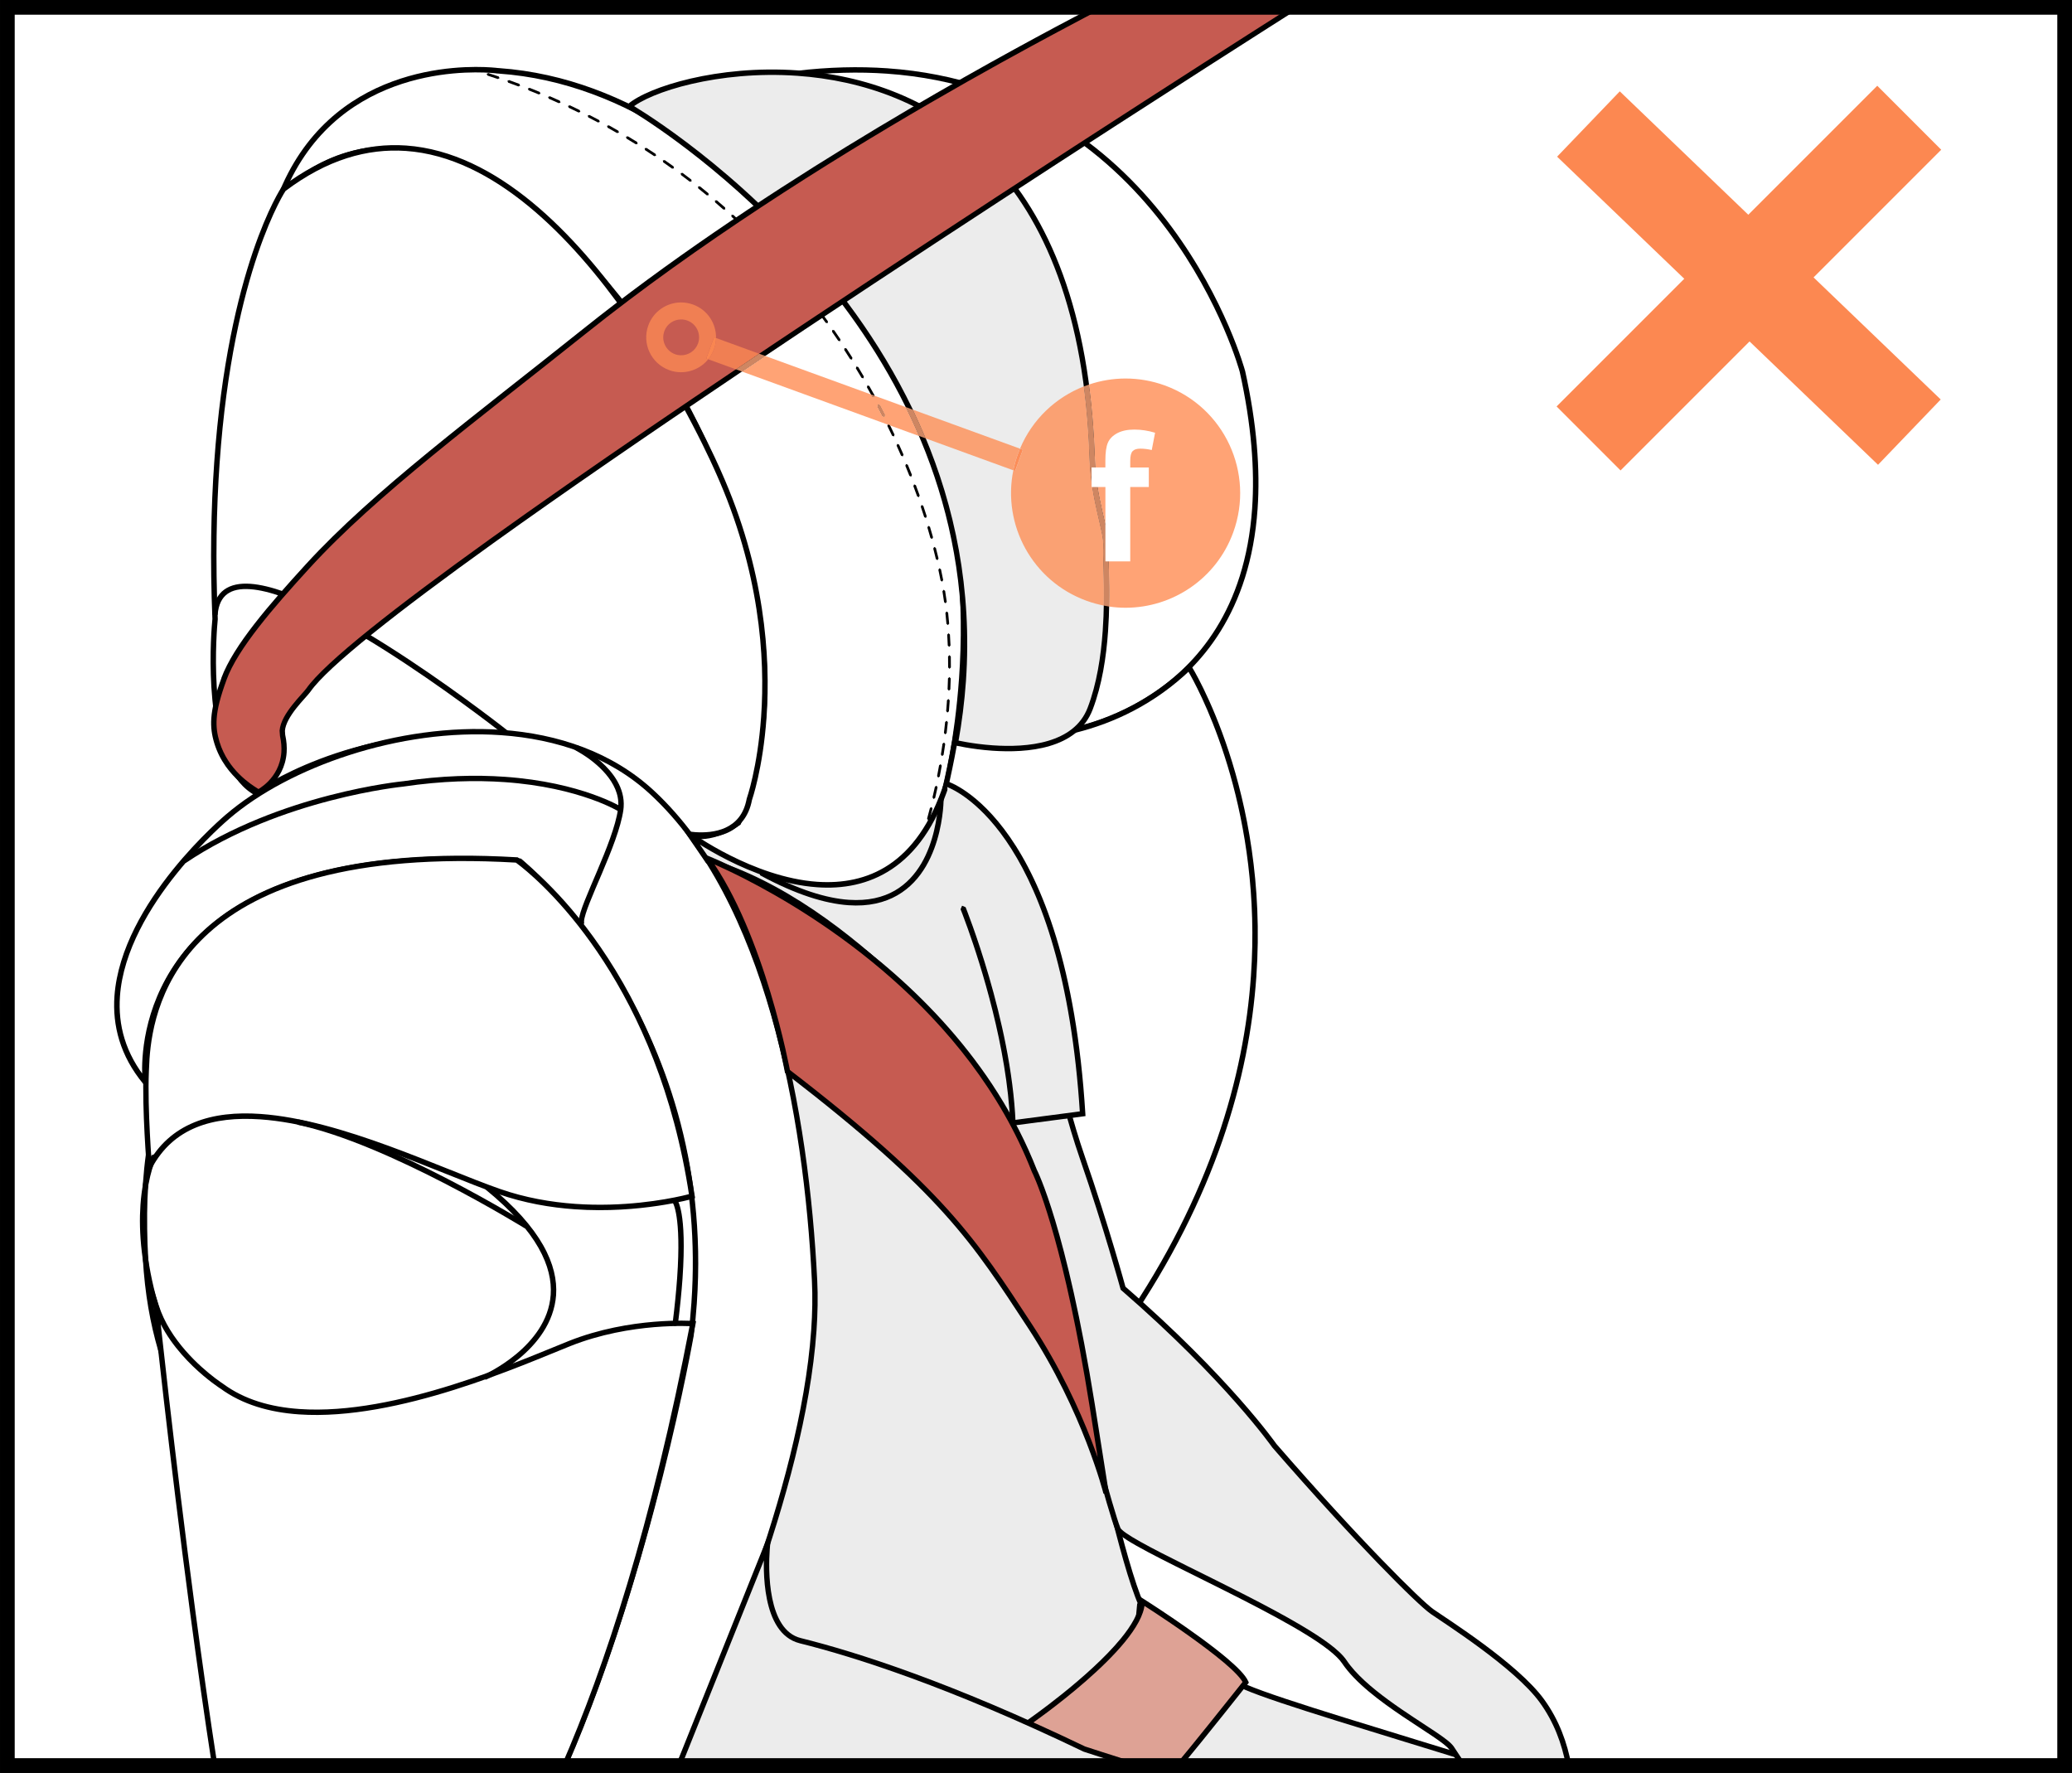
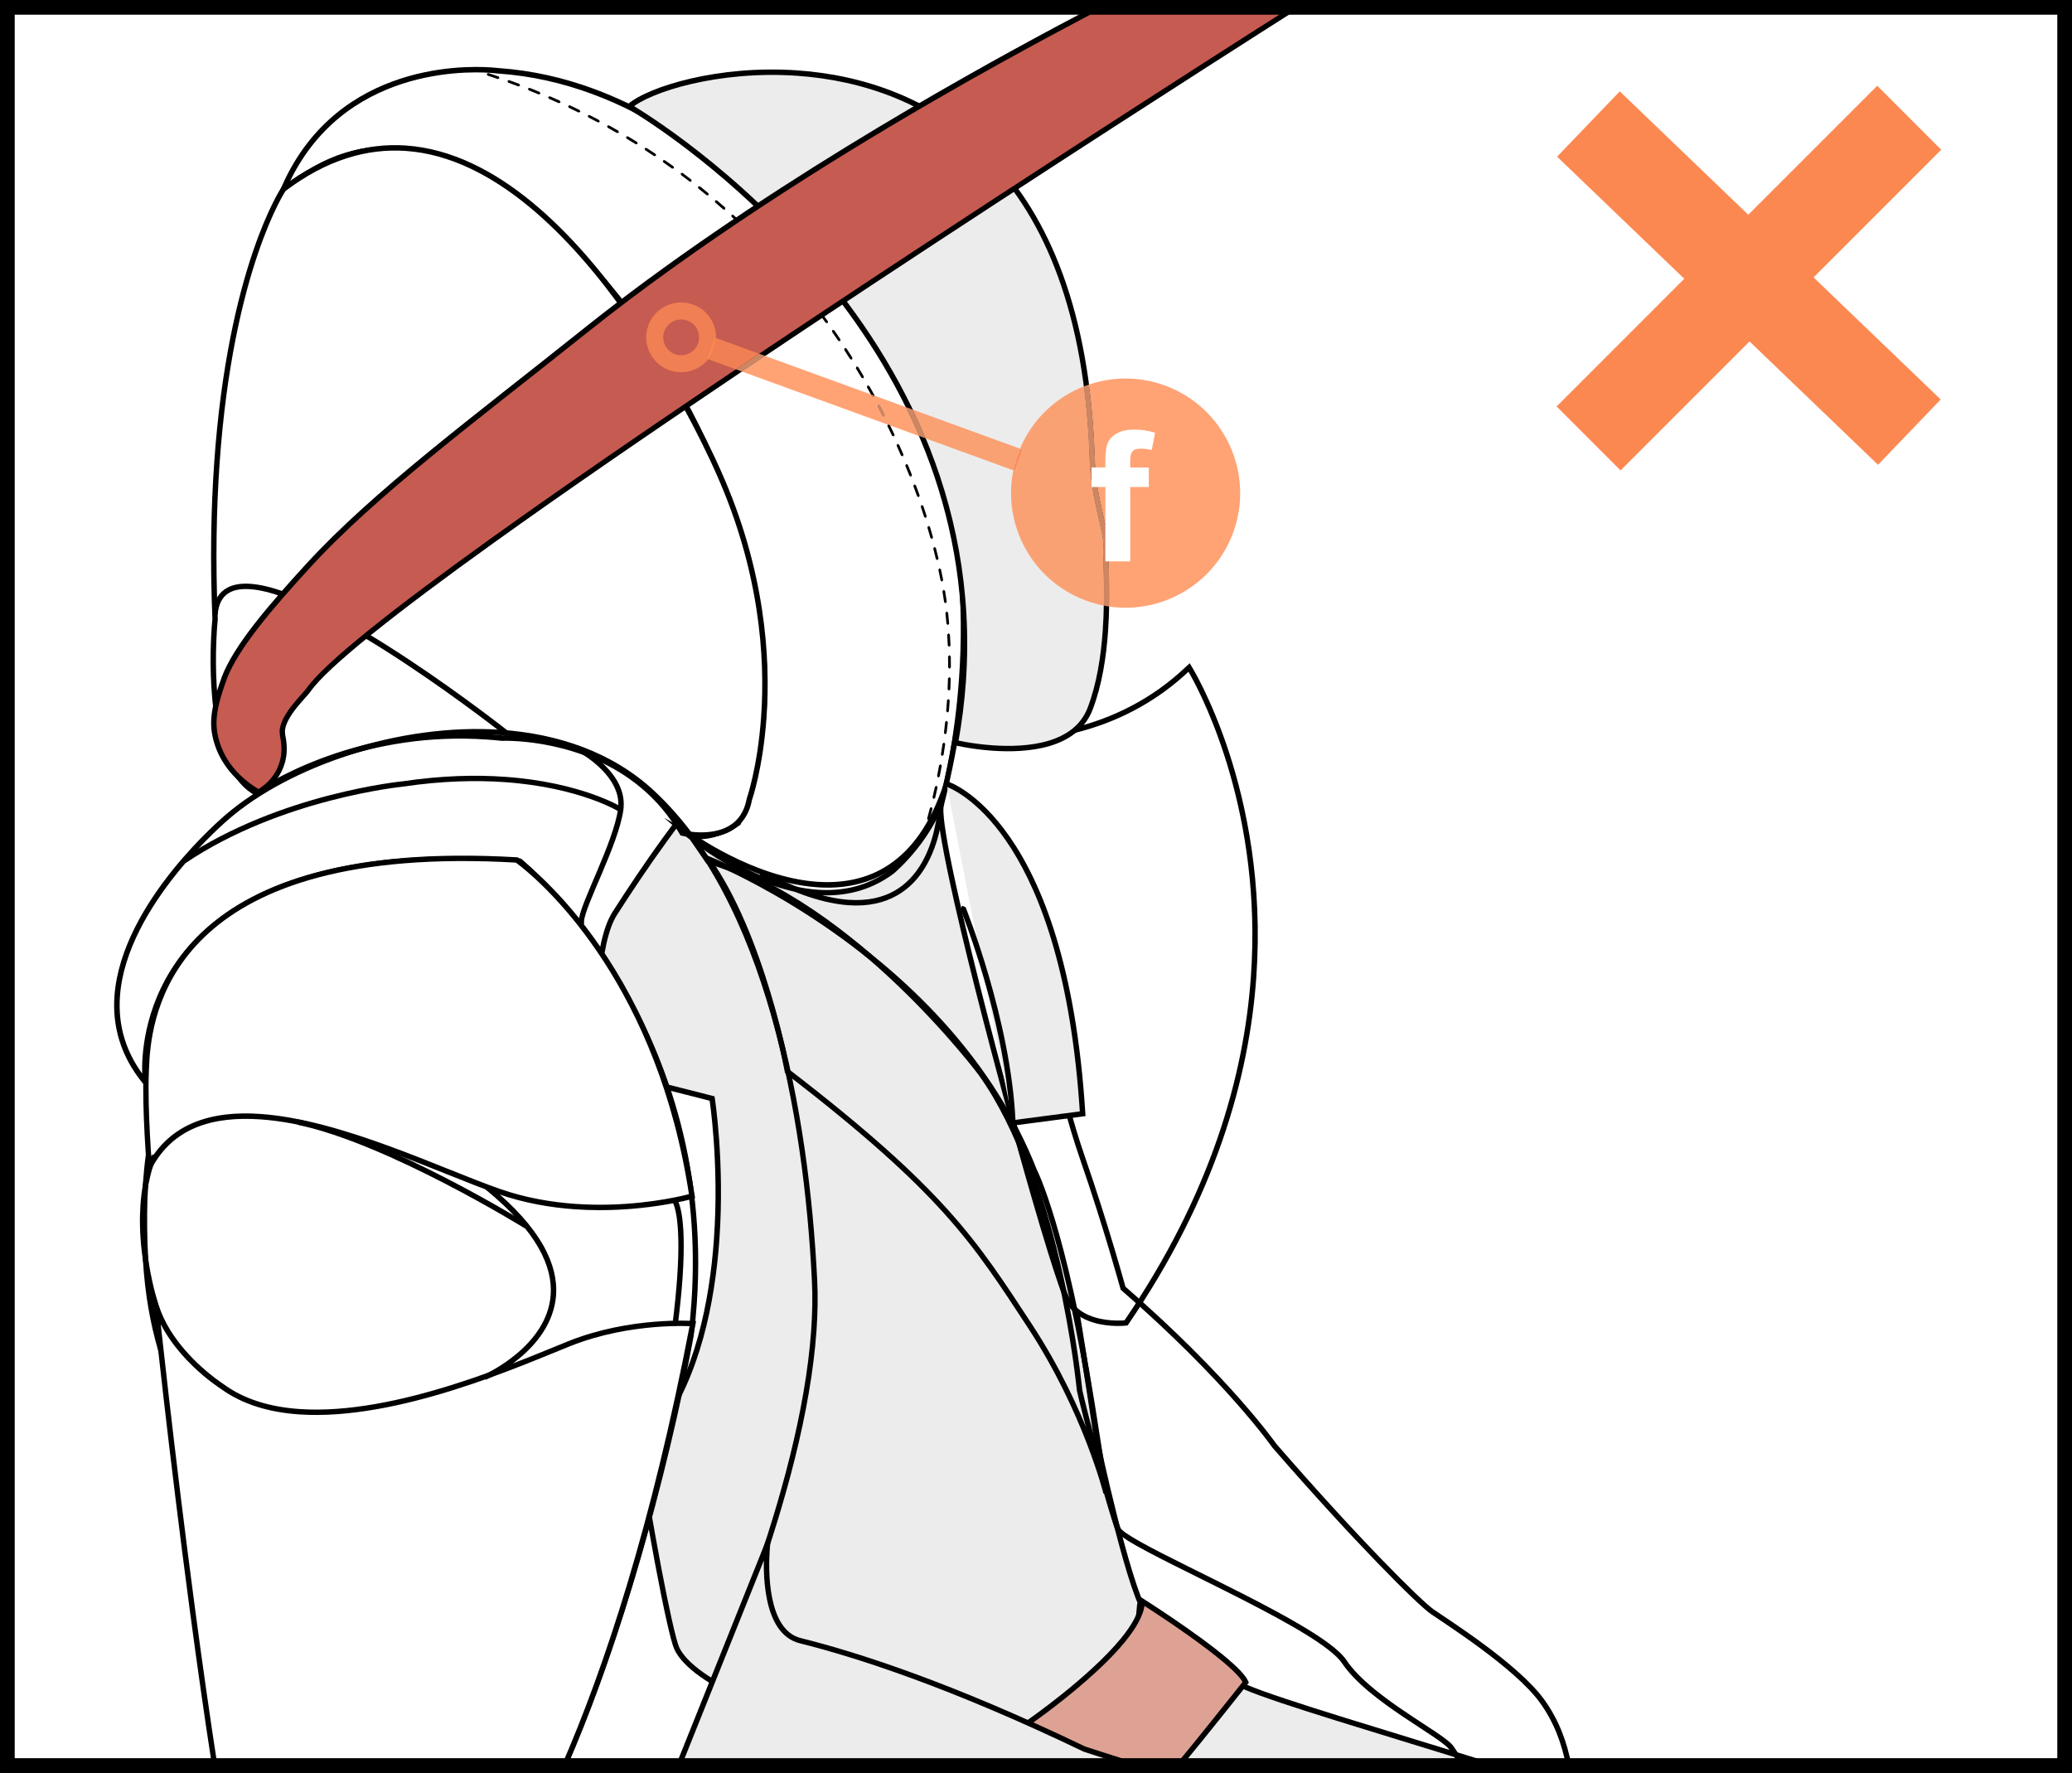
<svg xmlns="http://www.w3.org/2000/svg" xml:space="preserve" width="32.306mm" height="27.64mm" version="1.1" style="shape-rendering:geometricPrecision; text-rendering:geometricPrecision; image-rendering:optimizeQuality; fill-rule:evenodd; clip-rule:evenodd" viewBox="0 0 568.21 486.15">
  <rect x="0" y="0" width="568.21" height="486.15" fill="#333333" stroke="none" />
  <defs>
    <style type="text/css">
   
    .fil2 {fill:black;fill-rule:nonzero}
    .fil5 {fill:black;fill-rule:nonzero}
    .fil3 {fill:#C65B51;fill-rule:nonzero}
    .fil8 {fill:#CE8662;fill-rule:nonzero}
    .fil4 {fill:#DEA295;fill-rule:nonzero}
    .fil1 {fill:#ECECEC;fill-rule:nonzero}
    .fil10 {fill:#F07F53;fill-rule:nonzero}
    .fil11 {fill:#F98651;fill-rule:nonzero}
    .fil9 {fill:#FAA173;fill-rule:nonzero}
    .fil6 {fill:#FC8851;fill-rule:nonzero}
    .fil12 {fill:#FC8D58;fill-rule:nonzero}
    .fil7 {fill:#FFA375;fill-rule:nonzero}
    .fil0 {fill:white;fill-rule:nonzero}
   
  </style>
  </defs>
  <g id="Слой_x0020_1">
    <polygon class="fil0" points="2.02,484.13 566.19,484.13 566.19,2.02 2.02,2.02 " />
    <path class="fil1" d="M300.91 395.66c0,0 8.19,38.3 13.07,46.32 0,0 -12.13,37.97 -56.05,34.9 -43.94,-3.07 -68.22,-16.03 -72.34,-24.91 -4.12,-8.88 -33.66,-175.39 -17.02,-201.48 16.64,-26.09 53.14,-77.77 78.6,-64.72 25.45,13.04 53.74,209.89 53.74,209.89z" />
    <path class="fil2" d="M300.91 395.66l-0.73 0.15c0,0.01 2.05,9.59 4.71,20.18 2.68,10.62 5.9,22.15 8.45,26.37l0.63 -0.39 -0.71 -0.22c0,0 -0.18,0.56 -0.59,1.57 -2.91,7.13 -16.73,35.47 -54.71,32.82 -21.9,-1.53 -38.89,-5.53 -50.88,-10.22 -11.99,-4.68 -18.97,-10.16 -20.83,-14.25 -0.37,-0.79 -1.12,-3.54 -2.03,-7.64 -6.45,-28.87 -22.75,-127.4 -19.54,-173.05 0.64,-9.27 2.13,-16.36 4.51,-20.07 7.55,-11.83 19.18,-28.92 31.97,-42.81 12.79,-13.91 26.79,-24.48 38.67,-23.6 2.41,0.17 4.74,0.79 6.99,1.95 2.88,1.45 6.12,5.84 9.29,12.42 11.16,23.04 22.21,72.34 30.42,115.78 4.11,21.74 7.52,42.02 9.9,56.87 2.38,14.85 3.73,24.24 3.73,24.26l0.01 0.02 0.01 0.02 0.73 -0.15 0.74 -0.11c-0.01,-0.01 -7.07,-49.23 -17.34,-100.1 -5.13,-25.43 -11.05,-51.28 -17.3,-71.61 -3.12,-10.17 -6.32,-18.96 -9.56,-25.64 -3.26,-6.68 -6.47,-11.29 -9.95,-13.11 -2.43,-1.24 -4.96,-1.92 -7.56,-2.1 -12.85,-0.85 -26.95,10.11 -39.87,24.08 -12.9,14 -24.56,31.14 -32.13,43.01 -2.64,4.18 -4.08,11.38 -4.74,20.77 -1.84,26.32 2.71,69.7 8.15,107.5 2.72,18.9 5.66,36.39 8.14,49.64 1.24,6.62 2.36,12.18 3.29,16.33 0.94,4.16 1.64,6.85 2.14,7.94 2.25,4.79 9.47,10.23 21.64,15.02 12.16,4.77 29.29,8.79 51.31,10.32 22.19,1.56 36.47,-7.3 45.1,-16.53 8.64,-9.23 11.7,-18.82 11.72,-18.88l0.1 -0.33 -0.17 -0.28c-2.33,-3.79 -5.64,-15.42 -8.28,-25.96 -2.66,-10.56 -4.7,-20.11 -4.7,-20.13l-0.73 0.16 0.74 -0.11 -0.74 0.11z" />
    <path class="fil0" d="M195.27 301.25c0,0 9.02,57.52 -14.62,90.53 -23.64,33.02 -126.11,6.89 -131.88,-8.03 -5.78,-14.92 -9.35,-27.32 -9.18,-51.01 0.17,-23.69 6.98,-53.14 25.61,-56.87 18.63,-3.73 130.07,25.39 130.07,25.39z" />
    <path class="fil2" d="M195.27 301.25l-0.73 0.12c0,0.01 0.68,4.31 1.17,11.28 0.5,6.97 0.81,16.57 0.07,27.1 -1.2,17.23 -5.23,36.93 -15.74,51.59 -9.51,13.39 -32.92,16.98 -57.42,15.23 -17.07,-1.19 -34.63,-4.9 -48.31,-9.39 -6.84,-2.24 -12.71,-4.68 -17.05,-7.08 -4.34,-2.38 -7.12,-4.8 -7.79,-6.63 -5.75,-14.89 -9.29,-27.11 -9.12,-50.74 0.02,-2.63 0.12,-5.33 0.31,-8.06 0.76,-10.86 2.94,-22.15 6.95,-31.08 4.02,-8.94 9.82,-15.43 17.74,-17.01 1.84,-0.37 4.81,-0.41 8.57,-0.14 15.97,1.12 46.31,7.49 72.6,13.6 13.15,3.05 25.29,6.03 34.15,8.25 8.85,2.21 14.41,3.67 14.43,3.67l0.19 -0.72 -0.73 0.12 0.73 -0.12 0.19 -0.72c-0.03,-0.01 -89.11,-23.3 -121.44,-25.57 -3.83,-0.27 -6.87,-0.25 -8.97,0.17 -8.61,1.74 -14.7,8.71 -18.81,17.86 -4.12,9.17 -6.31,20.6 -7.08,31.58 -0.19,2.76 -0.3,5.49 -0.32,8.15 -0.18,23.77 3.44,36.34 9.23,51.28 1.01,2.51 4.01,4.91 8.46,7.4 13.37,7.37 40.15,14.84 65.98,16.65 24.67,1.7 48.51,-1.66 58.74,-15.85 10.77,-15.05 14.79,-34.98 16.01,-52.36 1.48,-21.25 -1.25,-38.69 -1.26,-38.72l-0.07 -0.48 -0.47 -0.12 -0.19 0.72z" />
    <path class="fil1" d="M408.89 484.13c-29.18,-9.07 -58.1,-17.56 -67.15,-21.46 -4.47,-1.93 -10.52,-9.85 -33.12,-6.51 -8.51,1.26 -11.33,20.62 -19.75,27.96l120.03 0zm-202.53 0c-7.9,-0.87 -14.78,-1.32 -19.95,-0.68 -0.09,0.01 -0.29,0.25 -0.57,0.68l20.52 0z" />
    <path class="fil2" d="M411.39 484.13c-29.96,-9.34 -60.18,-18.18 -69.37,-22.14 -3.11,-1.31 -7.76,-6.45 -19.7,-7.27 -3.8,-0.26 -8.33,-0.11 -13.83,0.71 -2.79,0.42 -4.91,2.5 -6.73,5.23 -2.74,4.11 -4.95,9.88 -7.61,14.9 -1.87,3.54 -3.95,6.65 -6.46,8.57l2.27 0c3.4,-3.27 5.8,-8.31 8.09,-13.12 1.65,-3.51 3.23,-6.94 4.96,-9.52 1.74,-2.6 3.59,-4.28 5.71,-4.59 5.4,-0.8 9.84,-0.95 13.51,-0.69 11.6,0.83 15.54,5.52 19.21,7.14 8.92,3.83 36.56,11.97 64.95,20.77l5.01 0zm-198.71 0c-5.04,-0.63 -9.78,-1.17 -14.08,-1.47 -4.68,-0.33 -8.83,-0.37 -12.29,0.06l-0.54 0.27c-0.26,0.26 -0.5,0.62 -0.82,1.14l1.54 0 -0.05 -0.46 0.37 0.39 -0.06 0.07 0.23 0c3.17,-0.34 7,-0.3 11.33,0l14.37 0zm-26.05 0l0.17 -0.07 -0.37 -0.39 0.05 0.46 0.15 0z" />
    <path class="fil0" d="M259.59 214.95c0,0 13.95,-55.38 -6.37,-98.95 0,0 -44.43,-92 -116.96,-96.61 0,0 -43.78,-5.78 -59.47,34.78 0,0 34.9,-43.82 92.68,27.57 0,0 60.62,76.64 33.01,143.9 0,0 -8.43,6.04 -14.49,2.72 0,0 32.91,28.31 56.63,10.62 0,0 11.99,-9.93 14.96,-24.01z" />
    <path class="fil2" d="M259.59 214.95l0.72 0.18c0.01,-0.03 3.01,-11.95 4.21,-29.09 1.38,-19.87 0.37,-46.78 -10.62,-70.36l-0.01 -0.01 0 -0.01c-0.07,-0.02 -44.2,-91.79 -117.02,-96.99l-0.56 -0.04 -0.05 0.74 0.1 -0.74c-0.01,0 -0.61,-0.08 -1.69,-0.15 -4.11,-0.28 -15.2,-0.53 -27.06,3.85 -11.86,4.36 -24.5,13.41 -31.51,31.56l-1.76 4.54 3.03 -3.8 0.52 -0.6c2.46,-2.71 13.52,-13.61 31.59,-12.33 15.04,1.05 35.14,10.52 59.42,40.5l0.58 -0.47 -0.58 0.47c0,0 0.68,0.85 1.87,2.48 8.34,11.38 41.48,60.26 37.93,110.71 -0.7,10.01 -2.84,20.08 -6.89,29.95l0.69 0.29 -0.43 -0.61c0,0 -0.33,0.24 -0.93,0.6 -1.79,1.1 -5.92,3.23 -9.65,2.95 -1.09,-0.07 -2.14,-0.35 -3.12,-0.88l-6.25 -3.44 5.4 4.65c0.06,0.02 17.57,15.16 36.59,16.52 7.07,0.5 14.38,-0.96 20.97,-5.87l0.01 -0.01 0.02 -0.01c0.04,-0.06 12.15,-10.03 15.21,-24.43l-0.73 -0.15 0.72 0.18 -0.72 -0.18 -0.73 -0.15c-1.45,6.87 -5.13,12.79 -8.45,16.98 -1.66,2.1 -3.23,3.75 -4.38,4.89 -1.15,1.13 -1.87,1.72 -1.87,1.73l0.47 0.57 -0.44 -0.59c-6.27,4.67 -13.17,6.05 -19.99,5.58 -9.15,-0.64 -18.11,-4.67 -24.75,-8.56 -3.33,-1.95 -6.08,-3.85 -7.99,-5.27 -1.91,-1.41 -2.98,-2.33 -2.98,-2.33l-0.49 0.56 -0.35 0.65c1.19,0.66 2.46,0.97 3.73,1.06 5.78,0.37 11.48,-3.81 11.55,-3.83l0.17 -0.12 0.08 -0.2c4.12,-10.03 6.28,-20.26 7,-30.42 4.05,-58.47 -40.09,-114.15 -40.11,-114.22l0 0 -0.01 -0.01c-24.41,-30.17 -44.87,-39.96 -60.47,-41.05 -21.45,-1.48 -33.32,13.41 -33.38,13.48l0.58 0.47 0.69 0.27c6.87,-17.72 19.08,-26.42 30.64,-30.7 11.56,-4.27 22.46,-4.04 26.44,-3.76 1.04,0.07 1.6,0.15 1.6,0.15l0.02 0.01 0.02 0 0.55 0.04c35.78,2.49 64.75,26.48 84.76,49.92 10,11.72 17.76,23.29 23.02,31.92 2.63,4.32 4.63,7.91 5.98,10.41 1.34,2.5 2.02,3.91 2.02,3.92l0.67 -0.32 -0.68 0.31c10.83,23.21 11.87,49.89 10.49,69.62 -0.6,8.51 -1.64,15.73 -2.54,20.82 -0.89,5.08 -1.63,8.01 -1.63,8.02l-0.01 0.01 0 0.01 0.73 0.15z" />
    <path class="fil2" d="M253.65 228.96c0,-0.01 0.17,-0.5 0.46,-1.42l-0.25 -0.47 -0.47 0.24c-0.28,0.92 -0.45,1.4 -0.45,1.4l0.23 0.47 0.47 -0.23z" />
    <path class="fil2" d="M254.95 224.65c0.24,-0.86 0.5,-1.83 0.78,-2.91l-0.27 -0.45 -0.45 0.27c-0.27,1.08 -0.53,2.05 -0.77,2.9l0.25 0.46 0.46 -0.26zm1.5 -5.83c0.22,-0.93 0.43,-1.91 0.66,-2.94l-0.29 -0.44 -0.44 0.28c-0.22,1.02 -0.44,2.01 -0.66,2.92l0.28 0.45 0.45 -0.27zm1.26 -5.89c0.19,-0.96 0.37,-1.94 0.55,-2.96l-0.3 -0.43 -0.43 0.3c-0.17,1.01 -0.36,2 -0.55,2.95l0.29 0.43 0.44 -0.29zm1.05 -5.93c0.15,-0.97 0.3,-1.96 0.45,-2.98l-0.32 -0.42 -0.42 0.32c-0.14,1.01 -0.29,2 -0.45,2.97l0.31 0.42 0.43 -0.31zm0.84 -5.96c0.12,-0.97 0.23,-1.97 0.33,-2.99l-0.33 -0.41 -0.41 0.33c-0.1,1.01 -0.22,2.01 -0.33,2.98l0.32 0.42 0.42 -0.33zm0.62 -5.99c0.06,-0.75 0.12,-1.51 0.17,-2.28l0.05 -0.72 -0.35 -0.39 -0.4 0.35 -0.04 0.71c-0.06,0.76 -0.11,1.52 -0.18,2.27l0.34 0.4 0.4 -0.34 0 0zm0.39 -6.01c0.04,-0.99 0.08,-2 0.11,-3.01l-0.36 -0.38 -0.39 0.36c-0.02,1.01 -0.06,2.01 -0.11,2.99l0.36 0.39 0.39 -0.35zm0.15 -6.02c0,-1 -0.01,-2 -0.02,-3.01l-0.38 -0.37 -0.37 0.38c0.02,1 0.02,2 0.02,2.99l0.37 0.38 0.38 -0.37zm-0.1 -6.02c-0.04,-1 -0.09,-2.01 -0.16,-3.01l-0.39 -0.35 -0.35 0.39c0.06,1.01 0.11,2 0.15,2.99l0.39 0.36 0.36 -0.38zm-0.37 -6.01c-0.08,-0.96 -0.17,-1.92 -0.27,-2.88l-0.01 -0.12 -0.42 -0.33 -0.33 0.41 0.01 0.12c0.11,0.96 0.2,1.92 0.28,2.87l0.4 0.34 0.34 -0.4zm-0.66 -5.99c-0.13,-0.97 -0.28,-1.97 -0.45,-2.98l-0.43 -0.31 -0.3 0.43c0.17,1.01 0.32,2 0.45,2.97l0.42 0.32 0.31 -0.42zm-0.98 -5.95c-0.19,-0.97 -0.39,-1.95 -0.6,-2.95l-0.44 -0.29 -0.28 0.44c0.22,0.99 0.42,1.97 0.6,2.94l0.43 0.3 0.29 -0.44zm-1.27 -5.89c-0.23,-0.96 -0.47,-1.94 -0.73,-2.92l-0.45 -0.27 -0.27 0.45c0.26,0.98 0.5,1.95 0.72,2.91l0.45 0.27 0.27 -0.45zm-1.51 -5.83c-0.27,-0.96 -0.55,-1.92 -0.84,-2.89l-0.46 -0.25 -0.25 0.46c0.28,0.97 0.56,1.93 0.83,2.88l0.46 0.26 0.26 -0.46zm-1.73 -5.77c-0.3,-0.94 -0.62,-1.9 -0.94,-2.86l-0.47 -0.23 -0.23 0.47c0.32,0.96 0.63,1.9 0.94,2.85l0.47 0.24 0.24 -0.47zm-1.93 -5.7c-0.34,-0.94 -0.68,-1.88 -1.04,-2.82l-0.48 -0.22 -0.22 0.48c0.36,0.94 0.7,1.88 1.04,2.81l0.47 0.23 0.22 -0.48 0.01 0zm-2.12 -5.64c-0.37,-0.92 -0.75,-1.85 -1.13,-2.79l-0.49 -0.2 -0.2 0.48c0.39,0.93 0.76,1.86 1.12,2.78l0.48 0.21 0.21 -0.48zm-2.31 -5.56c-0.39,-0.92 -0.8,-1.84 -1.22,-2.75l-0.49 -0.19 -0.19 0.49c0.42,0.92 0.82,1.83 1.21,2.74l0.49 0.19 0.19 -0.49zm-2.47 -5.49c-0.42,-0.9 -0.86,-1.8 -1.3,-2.71l-0.5 -0.17 -0.17 0.5c0.44,0.9 0.88,1.8 1.3,2.7l0.5 0.18 0.17 -0.5zm-2.64 -5.4c-0.45,-0.89 -0.91,-1.78 -1.38,-2.68l-0.5 -0.15 -0.16 0.5c0.47,0.89 0.93,1.78 1.38,2.66l0.5 0.17 0.16 -0.5zm-2.81 -5.32c-0.48,-0.88 -0.97,-1.75 -1.47,-2.62l-0.51 -0.14 -0.14 0.51c0.5,0.87 0.99,1.74 1.46,2.62l0.5 0.15 0.15 -0.51zm-2.97 -5.23c-0.51,-0.86 -1.02,-1.73 -1.54,-2.59l-0.51 -0.12 -0.13 0.52c0.53,0.86 1.04,1.71 1.55,2.57l0.51 0.14 0.13 -0.51zm-3.13 -5.14c-0.53,-0.84 -1.07,-1.69 -1.62,-2.53l-0.52 -0.11 -0.11 0.51c0.55,0.84 1.09,1.68 1.62,2.53l0.52 0.12 0.11 -0.52zm-3.28 -5.04c-0.56,-0.83 -1.13,-1.66 -1.7,-2.49l-0.52 -0.09 -0.09 0.52c0.58,0.82 1.14,1.64 1.7,2.47l0.52 0.11 0.1 -0.52zm-3.44 -4.94c-0.58,-0.81 -1.17,-1.63 -1.77,-2.43l-0.52 -0.08 -0.07 0.52c0.59,0.8 1.19,1.61 1.77,2.42l0.52 0.08 0.08 -0.52zm-3.59 -4.83c-0.61,-0.79 -1.23,-1.58 -1.85,-2.37l-0.52 -0.06 -0.06 0.52c0.63,0.79 1.24,1.58 1.84,2.36l0.53 0.07 0.07 -0.52zm-3.74 -4.72c-0.63,-0.77 -1.28,-1.54 -1.92,-2.31l-0.53 -0.04 -0.04 0.52c0.65,0.76 1.28,1.53 1.92,2.3l0.52 0.05 0.06 -0.53zm-3.89 -4.59c-0.66,-0.75 -1.32,-1.5 -2,-2.25l-0.52 -0.02 -0.03 0.53c0.67,0.74 1.33,1.49 1.99,2.24l0.53 0.04 0.03 -0.53zm-4.03 -4.47c-0.68,-0.73 -1.37,-1.46 -2.07,-2.18l-0.53 -0.01 -0.01 0.53c0.69,0.72 1.38,1.45 2.06,2.18l0.53 0.02 0.02 -0.53zm-4.18 -4.34c-0.71,-0.71 -1.41,-1.41 -2.14,-2.12l-0.52 0.01 0.01 0.53c0.72,0.7 1.43,1.4 2.13,2.1l0.53 0.01 0 -0.53zm-4.31 -4.2c-0.73,-0.68 -1.47,-1.36 -2.2,-2.04l-0.53 0.02 0.03 0.52c0.74,0.68 1.47,1.35 2.2,2.04l0.53 -0.02 -0.02 -0.53zm-4.44 -4.05c-0.75,-0.66 -1.51,-1.32 -2.27,-1.97l-0.53 0.04 0.04 0.52c0.76,0.65 1.51,1.3 2.26,1.97l0.53 -0.04 -0.03 -0.52zm-4.58 -3.91c-0.77,-0.64 -1.55,-1.27 -2.33,-1.9l-0.53 0.06 0.06 0.52c0.78,0.63 1.56,1.25 2.33,1.89l0.52 -0.05 -0.05 -0.52zm-4.7 -3.76c-0.79,-0.61 -1.59,-1.22 -2.39,-1.82l-0.52 0.07 0.08 0.52c0.8,0.6 1.6,1.2 2.39,1.81l0.52 -0.07 -0.07 -0.52zm-4.83 -3.59c-0.81,-0.58 -1.63,-1.17 -2.46,-1.74l-0.52 0.09 0.09 0.52c0.82,0.57 1.64,1.15 2.44,1.73l0.52 -0.09 -0.09 -0.51zm-4.94 -3.43c-0.83,-0.56 -1.67,-1.11 -2.52,-1.66l-0.51 0.11 0.11 0.52c0.84,0.54 1.68,1.09 2.5,1.64l0.52 -0.1 -0.1 -0.52 0 0zm-5.06 -3.27c-0.85,-0.53 -1.71,-1.05 -2.57,-1.57l-0.51 0.13 0.13 0.51c0.86,0.52 1.71,1.04 2.56,1.56l0.51 -0.12 -0.12 -0.51zm-5.16 -3.09c-0.86,-0.5 -1.74,-1 -2.62,-1.49l-0.5 0.15 0.14 0.5c0.87,0.49 1.75,0.98 2.61,1.48l0.51 -0.14 -0.14 -0.5zm-5.26 -2.92c-0.89,-0.47 -1.77,-0.94 -2.67,-1.4l-0.5 0.16 0.16 0.5c0.89,0.46 1.78,0.93 2.66,1.39l0.5 -0.15 -0.15 -0.5zm-5.35 -2.75c-0.9,-0.44 -1.8,-0.87 -2.71,-1.31l-0.5 0.18 0.18 0.5c0.91,0.43 1.81,0.86 2.7,1.3l0.5 -0.17 -0.17 -0.5zm-5.44 -2.57c-0.91,-0.42 -1.82,-0.82 -2.75,-1.22l-0.49 0.2 0.19 0.48c0.92,0.4 1.83,0.81 2.74,1.22l0.49 -0.18 -0.19 -0.49zm-5.52 -2.4c-0.92,-0.38 -1.85,-0.76 -2.79,-1.13l-0.48 0.21 0.21 0.48c0.93,0.37 1.86,0.75 2.77,1.12l0.49 -0.2 -0.21 -0.49zm-5.59 -2.21c-0.94,-0.35 -1.88,-0.69 -2.82,-1.04l-0.48 0.22 0.22 0.48c0.94,0.34 1.88,0.68 2.81,1.04l0.48 -0.22 -0.21 -0.48zm-5.67 -2.03c-0.94,-0.32 -1.9,-0.64 -2.85,-0.95l-0.47 0.24 0.24 0.46c0.96,0.31 1.91,0.63 2.84,0.95l0.47 -0.24 -0.23 -0.47z" />
    <polygon class="fil2" points="130.97,19.09 129.54,18.66 129.08,18.91 129.33,19.37 130.75,19.81 131.22,19.56 " />
    <path class="fil0" d="M77.76 51.84c0,0 -22.19,33.08 -18.79,117.94 0,0 -4.15,39.77 11.55,47.8 0,0 27.31,-19.46 67.07,-15.17 0,0 33.65,-1.59 49.48,26.02 0,0 15.96,4.04 18.41,-9.25 0,0 13.92,-39.68 -8.48,-89.73 0,0 -54.45,-126.65 -119.25,-77.6z" />
    <path class="fil2" d="M77.76 51.84l-0.62 -0.42c-0.07,0.11 -14.66,21.93 -18.4,75.38 -0.88,12.55 -1.16,26.84 -0.5,43.01l0.74 -0.03 -0.74 -0.08c0,0.01 -0.09,0.84 -0.19,2.29 -0.3,4.3 -0.73,14 0.61,23.55 1.36,9.52 4.4,19 11.53,22.7l0.4 0.21 0.37 -0.26c0.01,0 0.38,-0.27 1.14,-0.76 5.31,-3.39 28.8,-16.92 61.43,-14.64 1.32,0.09 2.65,0.21 3.99,0.35l0.06 0.01 0.06 0c0,0 1.71,-0.09 4.6,0.12 9.71,0.68 32.21,4.59 44.2,25.53l0.15 0.27 0.31 0.08c0.02,0.01 1.53,0.39 3.7,0.53 2.5,0.17 5.9,0.06 8.97,-1.35 3.07,-1.39 5.78,-4.18 6.66,-9.03l-0.73 -0.14 0.71 0.25c0.01,-0.05 3.01,-8.6 4,-22.76 1.15,-16.46 -0.41,-40.49 -12.51,-67.52l-0.68 0.3 0.68 -0.3c-0.01,-0.02 -9.2,-21.4 -24.55,-43.24 -15.36,-21.82 -36.84,-44.21 -61.77,-45.99 -10.87,-0.76 -22.34,2.46 -34.06,11.33l-0.1 0.08 -0.07 0.1 0.62 0.42 0.45 0.6c11.49,-8.69 22.56,-11.76 33.06,-11.04 24.06,1.65 45.42,23.65 60.66,45.36 7.62,10.85 13.72,21.6 17.92,29.63 4.19,8.04 6.47,13.33 6.47,13.34l0.01 0.01 0 0c11.98,26.77 13.52,50.55 12.38,66.81 -0.49,7 -1.48,12.6 -2.34,16.45 -0.86,3.85 -1.59,5.91 -1.59,5.92l-0.02 0.05 -0.01 0.06c-0.83,4.42 -3.11,6.68 -5.82,7.94 -2.71,1.25 -5.89,1.38 -8.25,1.22 -2.04,-0.14 -3.43,-0.5 -3.44,-0.5l-0.18 0.72 0.65 -0.37c-12.42,-21.62 -35.49,-25.58 -45.39,-26.27 -2.95,-0.21 -4.75,-0.12 -4.77,-0.12l0.04 0.74 0.08 -0.74c-1.36,-0.15 -2.71,-0.27 -4.05,-0.36 -37.84,-2.64 -63.46,15.62 -63.54,15.67l0.43 0.6 0.34 -0.66c-6.31,-3.17 -9.43,-12.19 -10.73,-21.58 -1.32,-9.37 -0.89,-19 -0.6,-23.24 0.1,-1.43 0.19,-2.24 0.19,-2.24l0 -0.05 0 -0.05c-0.65,-16.11 -0.37,-30.35 0.51,-42.85 1.86,-26.6 6.42,-45.29 10.5,-57.31 2.04,-6.01 3.96,-10.36 5.37,-13.2 0.7,-1.42 1.28,-2.46 1.68,-3.15 0.4,-0.68 0.61,-0.99 0.61,-0.99l-0.62 -0.42 0.45 0.6 -0.45 -0.6z" />
-     <path class="fil0" d="M186.08 484.13l0.32 -0.68c9.54,-20.12 39.2,-86.7 36.96,-132.33 -2.23,-45.63 -12.87,-104.49 -44.54,-133.81 -31.68,-29.32 -90.78,-15.38 -116.41,6.62 0,0 -48.93,40.85 -22.55,72.8 0,0 -8.77,-68.37 102.71,-60.57 0,0 57.28,46.46 46.92,130.06 0,0 -11.04,63.46 -34.73,117.91l31.32 0z" />
    <path class="fil2" d="M186.91 484.13l0.17 -0.36c8.63,-18.22 33.7,-74.35 36.83,-118.89 0.33,-4.75 0.42,-9.37 0.2,-13.8 -2.26,-45.71 -12.83,-104.69 -44.79,-134.32 -11.4,-10.55 -26.28,-15.55 -41.84,-16.64 -28.27,-1.96 -58.83,8.9 -75.56,23.24l0.48 0.56 -0.48 -0.57c-0.02,0.07 -28.66,23.81 -30.54,49.78 -0.57,8.07 1.52,16.36 7.89,24.07l1.64 1.99 -0.32 -2.56c-0.01,0 -0.08,-0.61 -0.13,-1.74 -0.04,-1.14 -0.06,-2.79 0.09,-4.82 0.59,-8.4 3.78,-23.21 17.9,-35.16 14.12,-11.96 39.29,-21.15 84.06,-18.02l0.05 -0.74 -0.46 0.58c0,0 0.81,0.66 2.24,1.97 10.04,9.26 50.02,50.66 45.26,118.58 -0.2,2.9 -0.48,5.85 -0.85,8.84l0.74 0.09 -0.73 -0.13c-0.01,0.02 -1.32,7.59 -4.03,19.78 -5.12,23.08 -15.26,62.66 -30.78,98.26l1.62 0c23.67,-54.51 34.62,-117.74 34.65,-117.79l0 -0.01 0.01 -0.02c0.37,-3.02 0.66,-5.99 0.86,-8.92 5.47,-78.39 -47.98,-121.76 -48.05,-121.81l-0.18 -0.15 -0.24 -0.02c-44.99,-3.15 -70.6,6.08 -85.12,18.37 -14.52,12.29 -17.82,27.56 -18.42,36.19 -0.29,4.18 0.04,6.83 0.05,6.86l0.74 -0.1 0.57 -0.47c-6.12,-7.43 -8.09,-15.28 -7.55,-23.02 0.86,-12.48 8.34,-24.7 15.65,-33.77 3.65,-4.54 7.25,-8.28 9.93,-10.9 2.68,-2.61 4.44,-4.07 4.44,-4.08l0.01 -0.01c16.33,-14.04 46.68,-24.84 74.48,-22.88 15.31,1.07 29.85,5.98 40.93,16.24 31.4,29.01 42.1,87.76 44.31,133.3 0.22,4.36 0.14,8.92 -0.19,13.62 -3.08,44.1 -28.09,100.22 -36.69,118.35l-0.48 1 1.65 0z" />
    <path class="fil0" d="M189.75 327.99c0,0 -27.04,7.74 -52.91,-1.29 -25.87,-9.03 -79.6,-37.49 -95.9,-6.71 0,0 -1.31,-15.75 -0.87,-26.26 0.43,-10.51 1.15,-63.76 101.62,-57.94 0,0 38.24,26.46 48.06,92.2z" />
    <path class="fil2" d="M189.75 327.99l-0.2 -0.71c0,0 -0.87,0.25 -2.47,0.61 -4.81,1.09 -16.12,3.15 -29.33,2.22 -6.6,-0.47 -13.68,-1.67 -20.66,-4.11 -16.16,-5.64 -43.36,-18.98 -65.63,-20.55 -13.22,-0.95 -24.93,2.38 -31.17,14.2l0.66 0.35 0.75 -0.06c-0.01,-0.01 -0.33,-3.92 -0.6,-9.16 -0.27,-5.24 -0.49,-11.79 -0.27,-17 0.04,-0.89 0.08,-2.07 0.17,-3.49 0.55,-7.71 2.87,-22.4 16.39,-34.55 13.53,-12.15 38.38,-21.85 84.27,-19.19l0.04 -0.74 -0.42 0.61c0,0 0.57,0.4 1.62,1.23 7.36,5.9 37.56,33.17 46.13,90.47l0.74 -0.11 -0.2 -0.71 0.2 0.71 0.74 -0.11c-9.87,-66 -48.27,-92.64 -48.37,-92.7l-0.17 -0.12 -0.21 -0.01c-46.11,-2.67 -71.42,7.06 -85.35,19.57 -13.93,12.51 -16.33,27.69 -16.88,35.55 -0.1,1.45 -0.14,2.65 -0.17,3.53 -0.44,10.59 0.88,26.34 0.88,26.35l0.2 2.53 1.19 -2.25c5.92,-11.14 16.77,-14.29 29.75,-13.41 21.81,1.51 48.96,14.77 65.24,20.47 7.13,2.49 14.34,3.72 21.05,4.19 17.89,1.25 32.26,-2.87 32.32,-2.88l0.63 -0.18 -0.09 -0.65 -0.74 0.11z" />
    <path class="fil0" d="M190.01 362.94c0,0 -17.08,-1.2 -33.81,5.47 -16.73,6.66 -69.6,30.67 -95.37,11.7 0,0 -13.84,-8.8 -18.04,-22.05 0,0 7.2,68.52 16.09,126.06l95.95 0c11.66,-26.86 24.57,-65.81 35.18,-121.19z" />
    <path class="fil2" d="M190.01 362.94l0.05 -0.74c-0.06,0.01 -17.22,-1.21 -34.13,5.52 -12.9,5.15 -47.24,20.52 -73.82,18.64 -7.9,-0.55 -15.08,-2.61 -20.84,-6.85l-0.02 -0.01 -0.02 -0.02c0,0 -0.83,-0.53 -2.18,-1.55 -4.04,-3.05 -12.5,-10.42 -15.55,-20.09l-2.21 -6.99 0.76 7.3c0,0.01 4.16,39.6 10.06,83.88 1.86,13.94 3.89,28.33 6.02,42.11l1.5 0c-2.14,-13.83 -4.18,-28.31 -6.05,-42.31 -2.95,-22.13 -5.46,-43.09 -7.24,-58.51 -1.77,-15.43 -2.81,-25.3 -2.82,-25.32l-0.74 0.07 -0.71 0.23c4.33,13.59 18.3,22.39 18.34,22.44l0.4 -0.63 -0.44 0.59c6.06,4.46 13.53,6.58 21.62,7.14 27.18,1.88 61.59,-13.63 74.47,-18.75 8.27,-3.29 16.65,-4.65 22.96,-5.18 3.16,-0.26 5.8,-0.32 7.64,-0.31 1.84,0.01 2.88,0.08 2.88,0.08l0.05 -0.75 -0.73 -0.14 0.73 0.14zm-34.37 121.19c11.66,-26.9 24.52,-65.83 35.1,-121.05l0.15 -0.82 -0.84 -0.06 -0.05 0.74 -0.73 -0.14c-10.64,55.54 -23.58,94.52 -35.26,121.33l1.62 0z" />
    <path class="fil2" d="M133.27 378.31c0.03,-0.05 18.06,-7.82 19.23,-23.15 0.57,-8.24 -3.9,-18.35 -18.43,-30.16l-1.05 0.11 0.11 1.05c14.35,11.68 18.42,21.34 17.88,28.9 -0.48,7.05 -5.01,12.53 -9.5,16.26 -2.25,1.86 -4.46,3.28 -6.11,4.22 -1.65,0.94 -2.72,1.41 -2.72,1.42l-0.38 0.98 0.98 0.38z" />
    <path class="fil2" d="M184.44 329.68l0.19 -0.17 -0.21 0.16 0.02 0.02 0.19 -0.17 -0.21 0.16c0.1,0.09 2.48,3.64 1.27,20.77 -0.25,3.52 -0.65,7.62 -1.24,12.39l0.65 0.82 0.82 -0.65c0.59,-4.78 1,-8.91 1.25,-12.46 1.26,-18.41 -1.38,-21.52 -1.64,-21.85l-1.05 -0.04 -0.04 1.05z" />
    <path class="fil2" d="M144.73 335.58c-0.04,-0.01 -37.69,-23.36 -62.85,-28.62l-0.88 0.58 0.58 0.88c12.33,2.56 27.96,9.67 40.46,16.14 6.25,3.23 11.73,6.3 15.65,8.57 3.92,2.26 6.25,3.71 6.26,3.72l1.03 -0.24 -0.24 -1.02z" />
    <path class="fil2" d="M41.56 316.77c-0.04,0.08 -2.43,4.71 -3.05,13.65 -0.5,7.23 0.15,17.28 4.13,29.99l0.93 0.48 0.49 -0.93c-3.93,-12.54 -4.56,-22.39 -4.06,-29.45 0.3,-4.35 1.04,-7.63 1.68,-9.82 0.33,-1.09 0.63,-1.91 0.86,-2.45l0.35 -0.79 -0.32 -1 -1.01 0.32z" />
    <path class="fil2" d="M157.66 205.67c0,0 0.78,0.39 1.95,1.12 3.58,2.22 10.47,7.63 9.93,14.4l-0.07 0.7c-0.63,4.58 -3.23,11.05 -5.71,16.91 -2.49,5.91 -4.86,11.08 -5.08,13.71l0.14 1.19 0.97 0.4 0.4 -0.97 -0.03 -0.51c0.11,-2.01 2.46,-7.39 4.97,-13.24 2.49,-5.9 5.13,-12.39 5.82,-17.29l0.08 -0.79c0.36,-5.26 -2.91,-9.49 -6.14,-12.4 -3.24,-2.91 -6.53,-4.55 -6.56,-4.57l-1 0.34 0.34 1z" />
    <path class="fil2" d="M170.6 221.36c-0.08,-0.05 -11.07,-6.88 -32.19,-8.36 -7.92,-0.56 -17.25,-0.36 -27.96,1.23l0.11 0.74 -0.07 -0.75c-0.06,0.02 -33.65,3.23 -60.37,21.18l-0.2 1.03 1.03 0.2c13.15,-8.85 28.08,-14.09 39.72,-17.11 5.82,-1.51 10.82,-2.47 14.36,-3.05 3.54,-0.58 5.6,-0.78 5.6,-0.78l0.02 0 0.02 -0.01c10.6,-1.57 19.83,-1.76 27.63,-1.22 10.42,0.72 18.32,2.77 23.6,4.63 2.64,0.92 4.63,1.81 5.95,2.46 1.32,0.65 1.96,1.05 1.96,1.04l1.03 -0.24 -0.24 -1.02z" />
    <path class="fil2" d="M139.35 200.44c-0.01,-0.01 -12.25,-9.69 -27.18,-19.58 -14.95,-9.88 -32.46,-19.97 -43.48,-20.78 -2.86,-0.2 -5.35,0.24 -7.22,1.6 -1.88,1.37 -3.01,3.64 -3.26,6.75l0.68 0.8 0.8 -0.68c0.24,-2.84 1.19,-4.59 2.65,-5.67 1.47,-1.08 3.58,-1.51 6.24,-1.32 10.31,0.69 27.92,10.69 42.76,20.54 7.43,4.92 14.2,9.8 19.12,13.45 4.91,3.64 7.95,6.05 7.95,6.06l1.05 -0.12 -0.12 -1.04z" />
    <path class="fil0" d="M290.78 200.83c0,0 70.14,-7.92 49.92,-99.05 0,0 -25.3,-93.22 -122.29,-81.61l72.36 180.66z" />
-     <path class="fil2" d="M290.78 200.83l0.09 0.74c0.06,-0.01 12.53,-1.41 25.53,-9.87 13,-8.44 26.52,-24.03 28.47,-52.12 0.75,-10.73 -0.17,-23.28 -3.43,-37.96l-0.01 -0.01 -0.01 -0.02c-0.01,-0.05 -5.26,-19.37 -20.13,-39.4 -14.87,-20.03 -39.45,-40.78 -77.99,-43.47 -7.75,-0.54 -16.06,-0.35 -24.96,0.71l-0.97 0.11 72.94 182.1 0.56 -0.07 -0.09 -0.74 0.69 -0.28 -72.36 -180.66 -0.69 0.27 0.09 0.75c8.82,-1.06 17.03,-1.24 24.68,-0.71 38.03,2.67 62.18,23.08 76.9,42.88 7.35,9.9 12.33,19.63 15.47,26.89 1.57,3.63 2.68,6.64 3.39,8.74 0.71,2.1 1.03,3.27 1.03,3.28l0.72 -0.2 -0.73 0.16c3.23,14.56 4.14,26.97 3.4,37.53 -1.95,27.64 -15.1,42.7 -27.8,50.98 -6.35,4.13 -12.58,6.55 -17.22,7.92 -2.32,0.69 -4.24,1.12 -5.58,1.38 -1.34,0.26 -2.07,0.34 -2.07,0.34l0.08 0.74 0.69 -0.28 -0.69 0.28z" />
    <path class="fil0" d="M326.08 183.02c0,0 50.53,80.58 -17.29,179.72 0,0 -11.53,1.43 -15.98,-6.09 -4.45,-7.51 -37.13,-126.61 -34.74,-135.88 2.39,-9.28 4.09,-19.35 4.09,-19.35 0,0 36.47,8.02 63.91,-18.4z" />
    <path class="fil2" d="M326.08 183.02l-0.63 0.4c0.01,0 0.32,0.51 0.89,1.52 3.98,7.11 19.8,38.48 16.7,82.78 -1.92,27.44 -11.09,59.86 -34.85,94.6l0.61 0.42 -0.09 -0.74c0,0 -0.39,0.05 -1.08,0.08 -0.69,0.03 -1.67,0.04 -2.8,-0.04 -3.68,-0.26 -8.85,-1.47 -11.36,-5.77 -0.46,-0.77 -1.46,-3.39 -2.72,-7.22 -4.45,-13.47 -12.67,-42.48 -19.67,-69.57 -3.5,-13.54 -6.7,-26.61 -8.96,-37.02 -2.27,-10.39 -3.6,-18.22 -3.39,-20.93l0.08 -0.58c2.4,-9.32 4.1,-19.4 4.1,-19.42l-0.73 -0.12 -0.16 0.73c0.03,0.01 2.9,0.63 7.61,0.96 12.21,0.86 36.95,-0.28 56.98,-19.55l-0.52 -0.53 -0.63 0.4 0.63 -0.4 -0.52 -0.53c-19.58,18.84 -43.84,19.97 -55.84,19.14 -4.63,-0.32 -7.39,-0.94 -7.4,-0.94l-0.76 -0.17 -0.13 0.78c0,0.02 -1.69,10.05 -4.08,19.28l-0.12 0.85c-0.24,3.62 1.57,13.2 4.45,25.98 4.33,19.11 11.12,45.08 17.23,66.99 3.06,10.95 5.95,20.88 8.28,28.42 2.35,7.57 4.07,12.65 4.98,14.21 2.97,4.98 8.69,6.22 12.54,6.5 2.41,0.17 4.14,-0.04 4.17,-0.05l0.34 -0.04 0.19 -0.27c23.91,-34.95 33.18,-67.65 35.11,-95.34 3.57,-51.09 -17.76,-85.11 -17.8,-85.19l-0.49 -0.78 -0.66 0.64 0.52 0.53z" />
-     <path class="fil1" d="M269.09 294.47c0,0 -34.78,-46.61 -74.97,-58.37l-4.96 -7.23c0,0 53.17,38.85 70.42,-13.92 0,0 17.14,9.36 21.22,32.75 4.08,23.4 9.39,50.61 16,69.71 6.61,19.1 11.16,35.82 11.16,35.82 28.66,24.85 41.47,43.16 41.47,43.16 22.77,26.2 39.74,43.04 43.29,45.52 3.55,2.49 23.08,14.79 30.11,24.47 4.02,5.54 6.21,11.6 7.35,17.73l-28.88 0c-1.35,-1.92 -2.47,-3.67 -3.24,-4.8 -2.48,-3.65 -22.44,-13.25 -29.41,-23.68 -6.98,-10.43 -60.16,-31.79 -62.07,-36.4 -1.92,-4.61 -9.59,-33.48 -10.52,-38.02 0,0 -5.47,-56.68 -26.97,-86.77z" />
    <path class="fil2" d="M269.09 294.47l0.6 -0.45c-0.06,-0.04 -34.8,-46.73 -75.35,-58.63l-0.21 0.71 0.62 -0.42 -4.96 -7.23 -0.61 0.42 -0.43 0.6c0.05,0.02 17.09,12.53 35.29,13.82 13.99,1.04 28.76,-4.93 36.27,-28.11l-0.71 -0.23 -0.35 0.65 0.7 0.42c3.25,2.05 16.62,11.63 20.14,31.81 4.08,23.41 9.39,50.64 16.03,69.83 3.3,9.54 6.09,18.48 8.05,25.04 1.96,6.56 3.09,10.72 3.1,10.73l0.06 0.22 0.17 0.15c14.3,12.4 24.65,23.16 31.41,30.83 3.38,3.83 5.87,6.89 7.51,8.98 1.64,2.1 2.43,3.22 2.43,3.22l0.02 0.03 0.02 0.03c11.39,13.11 21.34,23.88 28.88,31.68 7.56,7.82 12.65,12.63 14.55,13.96 3.57,2.49 23.08,14.83 29.92,24.3 3.91,5.39 6.06,11.3 7.2,17.29l1.51 0c-1.15,-6.26 -3.38,-12.48 -7.51,-18.17 -7.21,-9.9 -26.75,-22.16 -30.28,-24.65 -1.65,-1.15 -6.82,-6.01 -14.33,-13.78 -7.53,-7.78 -17.45,-18.53 -28.83,-31.63l-0.56 0.49 0.61 -0.43c-0.03,-0.04 -12.88,-18.4 -41.59,-43.29l-0.49 0.56 0.72 -0.19c0,-0.01 -4.56,-16.75 -11.18,-35.88 -6.59,-19.01 -11.9,-46.21 -15.97,-69.59 -4.14,-23.73 -21.5,-33.23 -21.59,-33.28l-0.79 -0.43 -0.28 0.85c-7.46,22.67 -21.25,27.98 -34.75,27.09 -8.8,-0.61 -17.45,-4 -23.88,-7.23 -3.22,-1.61 -5.88,-3.2 -7.74,-4.37 -1.86,-1.17 -2.89,-1.93 -2.9,-1.93l-3.51 -2.56 7.57 11.04 0.26 0.08c19.89,5.81 38.57,20.33 52.24,33.41 6.84,6.54 12.42,12.71 16.3,17.26 3.87,4.53 6.03,7.42 6.03,7.43l0.6 -0.45 -0.61 0.43 0.61 -0.43zm133.12 189.66c-1.49,-2.07 -2.72,-3.99 -3.54,-5.22 -0.79,-1.13 -2.51,-2.37 -4.86,-3.97 -7.02,-4.73 -19.5,-12.12 -24.55,-19.71 -1.92,-2.83 -6.58,-6.09 -12.61,-9.66 -9.04,-5.34 -21.11,-11.22 -31.1,-16.19 -5,-2.49 -9.47,-4.75 -12.77,-6.6 -1.65,-0.92 -3,-1.74 -3.97,-2.42 -0.97,-0.66 -1.54,-1.27 -1.55,-1.39 -1.86,-4.44 -9.57,-33.44 -10.47,-37.88l-0.73 0.15 0.75 -0.07c-0.03,-0.06 -5.43,-56.76 -27.11,-87.13l-0.01 -0.01 -0.01 -0.01 -0.6 0.45 -0.61 0.43c10.65,14.89 17.4,36.52 21.44,54.4 2.02,8.94 3.38,16.95 4.22,22.72 0.84,5.77 1.18,9.28 1.18,9.29l0.01 0.04 0.01 0.04c0.95,4.64 8.58,33.38 10.55,38.15 0.46,0.96 1.53,1.69 3.22,2.8 5.87,3.72 19.1,9.9 31.67,16.33 6.28,3.21 12.39,6.47 17.29,9.49 4.89,3 8.59,5.83 9.96,7.91 3.62,5.39 10.41,10.4 16.6,14.58 3.1,2.08 6.04,3.96 8.35,5.52 2.31,1.55 4.02,2.88 4.46,3.57 0.72,1.05 1.73,2.62 2.95,4.39l1.82 0z" />
    <path class="fil1" d="M277.76 307.91l19.14 -2.51c-5.03,-80.64 -37.32,-90.44 -37.32,-90.44l18.18 92.95z" />
    <path class="fil2" d="M277.86 308.64l19.82 -2.6 -0.04 -0.69c-5,-80.82 -37.54,-91.05 -37.84,-91.11l-0.93 0.5 0.5 0.93 0.31 0.11c3.27,1.28 31.74,14.22 36.48,89.67l0.74 -0.05 -0.09 -0.74 -19.14 2.51 -0.64 0.84 0.83 0.64z" />
-     <path class="fil3" d="M193.9 235.38c0,0 66.37,25.97 89.76,85.68 0,0 8.09,15.68 15.82,64.05l3.85 24.29c0,0 -5.6,-22.47 -20.87,-45.76 -15.26,-23.29 -23.78,-36.93 -66.52,-69.83 0,0 -6.91,-37.51 -22.04,-58.43z" />
    <path class="fil2" d="M193.9 235.38l-0.27 0.69c0.01,0 4.11,1.6 10.67,4.96 19.69,10.06 61.25,35.8 78.66,80.3l0.01 0.04 0.02 0.03 0.35 0.73c1.62,3.59 8.64,20.82 15.4,63.1l3.84 24.29 0.74 -0.12 0.72 -0.18c-0.01,-0.05 -5.63,-22.59 -20.96,-45.99 -15.25,-23.29 -23.93,-37.09 -66.69,-70.01l-0.45 0.59 0.73 -0.14c-0.02,-0.04 -6.89,-37.58 -22.16,-58.72l-0.6 0.43 -0.27 0.69 0.27 -0.69 -0.6 0.43c7.48,10.33 12.98,24.88 16.58,36.83 1.81,5.97 3.14,11.31 4.02,15.13 0.88,3.83 1.3,6.16 1.31,6.16l0.05 0.28 0.22 0.17c42.71,32.9 51.08,46.36 66.35,69.65 7.59,11.59 12.79,22.99 16.08,31.48 1.64,4.25 2.82,7.77 3.58,10.22 0.76,2.46 1.1,3.83 1.1,3.84l1.46 -0.3 -3.84 -24.29c-7.74,-48.43 -15.85,-64.18 -15.9,-64.28l-0.66 0.34 0.69 -0.27c-23.57,-60.08 -90.12,-86.05 -90.17,-86.1l-2.36 -0.92 1.48 2.05 0.6 -0.43z" />
    <path class="fil2" d="M311.85 439.75c-1.05,15 -7.74,30.76 -20.76,44.38l2.04 0c12.6,-13.61 19.14,-29.26 20.19,-44.28l-0.69 -0.79 -0.79 0.69z" />
    <path class="fil4" d="M341.63 461.29c0,0 -12.69,16 -18.4,22.84l-56.05 0c5.29,-4.81 10.33,-8.89 14.75,-11.69 0,0 31.39,-21.65 31.29,-33.39 0,0 25.87,16.37 28.41,22.24z" />
    <path class="fil2" d="M341.63 461.29l-0.58 -0.47c-0.01,0.01 -4.57,5.77 -9.47,11.86 -3.44,4.28 -7.07,8.76 -9.33,11.44l1.94 0c5.92,-7.11 18.01,-22.35 18.02,-22.37l0.27 -0.35 -0.17 -0.41 -0.68 0.3zm-73.35 22.84c5.05,-4.56 9.84,-8.41 14.05,-11.06l0.01 -0.01 0.01 -0.01c0.01,-0.01 7.64,-5.27 15.39,-12.03 3.87,-3.38 7.78,-7.14 10.8,-10.83 3,-3.69 5.16,-7.29 5.4,-10.55l0.02 -0.6 -0.74 0.01 -0.4 0.63c0.01,0.01 6.45,4.08 13.22,8.9 3.38,2.41 6.84,5 9.6,7.33 2.75,2.31 4.81,4.47 5.3,5.68l0.68 -0.3 -0.58 -0.47 0.58 0.47 0.68 -0.3c-0.77,-1.72 -2.9,-3.81 -5.71,-6.22 -8.42,-7.14 -22.97,-16.34 -22.98,-16.35l-1.15 -0.73 0.01 1.36 -0.01 0.48c-0.17,2.67 -2.13,6.14 -5.07,9.72 -4.39,5.37 -10.87,11.04 -16.25,15.34 -5.37,4.3 -9.62,7.23 -9.63,7.23l0.42 0.62 -0.4 -0.63c-4.63,2.94 -9.92,7.25 -15.46,12.32l2.21 0z" />
    <path class="fil1" d="M187.69 484.13l-1.29 -0.68 24.07 -60.08c0,0 -2.72,23.6 8.98,26.51 15.4,3.83 41.16,12.07 77.88,29.71 0,0 6.01,1.99 14.22,4.54l-123.87 0z" />
    <path class="fil2" d="M189.3 484.13c-0.85,-0.44 -1.7,-0.88 -2.54,-1.33l-0.35 0.66 0.69 0.27 24.07 -60.08 -0.69 -0.27 -0.74 -0.09c0,0.01 -0.07,0.57 -0.13,1.52 -0.19,2.65 -0.4,8.34 0.71,13.75 1.1,5.37 3.55,10.68 8.96,12.04 15.35,3.82 41.06,12.04 77.74,29.66l0.04 0.02 0.04 0.02c0.01,0 4.93,1.63 11.95,3.83l5.02 0c-9.35,-2.87 -16.49,-5.24 -16.51,-5.24l-0.23 0.71 0.32 -0.67c-36.75,-17.65 -62.56,-25.92 -78.02,-29.76 -4.51,-1.1 -6.79,-5.69 -7.86,-10.9 -1.06,-5.18 -0.87,-10.77 -0.68,-13.35 0.06,-0.93 0.12,-1.45 0.12,-1.46l0.64 -5.52 -26.39 65.86 0.59 0.31 0.05 0.02 3.19 0z" />
    <path class="fil2" d="M257.29 219.03c0,0 0,0.63 -0.07,1.74 -0.22,3.17 -1.12,10.13 -4.57,15.99 -3.48,5.87 -9.32,10.68 -19.89,9.97 -6.14,-0.43 -13.87,-2.77 -23.58,-8.01l-1.01 0.3 0.3 1.01c9.84,5.31 17.76,7.73 24.19,8.19 11.09,0.8 17.65,-4.48 21.27,-10.7 3.64,-6.22 4.54,-13.35 4.77,-16.65 0.08,-1.14 0.08,-1.82 0.08,-1.84l-0.75 -0.74 -0.74 0.74z" />
    <path class="fil2" d="M263.42 249.33c0,0.01 0.78,1.92 1.96,5.25 3.56,9.98 10.79,32.61 11.64,53.36l0.78 0.71 0.71 -0.78c-1.17,-28.05 -13.7,-59.06 -13.71,-59.11l-0.97 -0.41 -0.41 0.97z" />
    <path class="fil1" d="M262.01 203.65c0,0 30.55,7.35 36.94,-9.35 6.38,-16.7 4.02,-39.74 4.33,-44.18 0.31,-4.46 -3.39,-12.81 -3.76,-24.38 -4.19,-130.05 -112.64,-108.96 -126.96,-96.55 0,0 109.66,63.02 89.45,174.46z" />
    <path class="fil2" d="M262.01 203.65l-0.17 0.72c0.02,0 4.43,1.06 10.28,1.48 4.81,0.33 10.58,0.24 15.73,-1.29 5.14,-1.51 9.72,-4.53 11.8,-10 2.57,-6.73 3.73,-14.4 4.22,-21.5 0.76,-10.79 -0.03,-20.36 0.16,-22.9 0.28,-4.84 -3.41,-12.99 -3.76,-24.45 -1.3,-40.48 -12.7,-66.49 -28.31,-82.68 -15.6,-16.18 -35.37,-22.48 -53.25,-23.73 -10.93,-0.77 -21.16,0.35 -29.36,2.25 -8.21,1.92 -14.36,4.57 -17.27,7.07l-0.79 0.69 0.91 0.52c0.01,0 1.52,0.87 4.19,2.61 18.73,12.18 93.2,66.48 87.02,154.27 -0.39,5.47 -1.08,11.07 -2.12,16.8l-0.12 0.69 0.68 0.17 0.17 -0.72 0.73 0.13c1.05,-5.78 1.75,-11.44 2.14,-16.96 7.04,-101.47 -91.91,-158.23 -91.94,-158.28l-0.37 0.65 0.49 0.56c2.52,-2.2 8.58,-4.88 16.63,-6.74 8.07,-1.87 18.16,-2.98 28.93,-2.22 17.62,1.23 36.98,7.42 52.28,23.28 15.29,15.86 26.59,41.45 27.88,81.69 0.39,11.68 4.1,20.23 3.77,24.3 -0.19,2.84 0.59,12.19 -0.16,22.9 -0.49,7.02 -1.64,14.56 -4.13,21.08 -1.89,4.92 -5.95,7.64 -10.83,9.1 -4.87,1.45 -10.5,1.56 -15.2,1.23 -5.72,-0.4 -10.02,-1.44 -10.03,-1.44l-0.17 0.73 0.73 0.13 -0.73 -0.13z" />
    <path class="fil3" d="M61.42 186.15c3.19,-8.7 13.06,-20.05 22.97,-30.89 18.52,-20.26 46.22,-40.68 75.8,-64.33 54.78,-43.81 123.43,-79.64 141.03,-88.91l36.11 0 16.23 1.13c0,0 -249.48,158.2 -268.99,186.09 -1.25,1.78 -8.07,7.95 -7.08,12.43 2.45,11.1 -6.73,15.6 -6.73,15.6 0.98,0.14 -8.26,-3.68 -11.3,-13.64 -1.45,-4.73 -1.19,-8.9 1.95,-17.5z" />
    <path class="fil2" d="M61.42 186.15l0.7 0.26c3.08,-8.46 12.91,-19.83 22.81,-30.65 18.45,-20.18 46.13,-40.6 75.71,-64.26 30.93,-24.72 66.29,-46.92 94.38,-63.22 14.04,-8.15 26.26,-14.82 35.2,-19.6 5.62,-3.01 9.92,-5.26 12.58,-6.66l-3.19 0c-2.58,1.36 -6,3.16 -10.1,5.35 -26.84,14.36 -83.29,45.78 -129.8,82.98 -29.56,23.64 -57.28,44.07 -75.89,64.41 -9.92,10.87 -19.82,22.2 -23.12,31.14l0.7 0.26zm265.21 -184.13l26.89 1.88 0.05 -0.75 -0.4 -0.63c0,0 -62.38,39.55 -127.19,82.6 -32.41,21.52 -65.43,43.91 -91.58,62.67 -26.17,18.79 -45.37,33.83 -50.43,41.02 -0.47,0.68 -2.23,2.46 -3.87,4.54 -1.64,2.1 -3.24,4.54 -3.43,6.99l0.11 1.48c0.36,1.65 0.46,3.13 0.37,4.46 -0.26,3.65 -1.93,6.21 -3.55,7.9 -0.81,0.84 -1.61,1.45 -2.2,1.85l-0.7 0.44 -0.24 0.13 -0.41 0.78 0.62 0.62 0.09 0.01 0.27 -0.02 0.57 -0.68c-0.04,-0.56 -0.22,-0.54 -0.26,-0.63l-0.63 -0.43c-1.88,-1.17 -8.16,-5.11 -10.52,-12.84 -0.64,-2.11 -0.93,-4.05 -0.77,-6.38 0.19,-2.73 1.02,-6.02 2.72,-10.65l-0.7 -0.26 -0.7 -0.26c-1.71,4.68 -2.59,8.1 -2.8,11.06 -0.18,2.51 0.15,4.68 0.83,6.91 1.5,4.9 4.45,8.36 7,10.62 1.28,1.13 2.46,1.95 3.32,2.52l1 0.64 0.24 0.16 0.04 -0.07 -0.06 0.06 0.01 0.01 0.04 -0.07 -0.06 0.06 0.48 -0.52 -0.69 -0.05 0.21 0.56 0.48 -0.52 -0.69 -0.05 0.73 0.05 -0.18 -0.71 -0.55 0.66 0.73 0.05 -0.18 -0.71 0.15 0.62 0.05 -0.64 -0.2 0.02 0.15 0.62 0.05 -0.64 -0.03 0.37 0.05 -0.37 -0.02 0 -0.03 0.37 0.05 -0.37 -0.11 0.74 0.33 0.66c0.07,-0.04 6.93,-3.38 7.53,-11.55 0.1,-1.48 -0.01,-3.11 -0.4,-4.88l-0.07 -1.06c0.11,-1.85 1.53,-4.18 3.11,-6.18 1.59,-2.02 3.26,-3.67 3.92,-4.6 4.69,-6.75 23.98,-21.95 50.09,-40.67 39.18,-28.12 93.86,-64.43 138.74,-93.71 22.44,-14.64 42.43,-27.52 56.81,-36.74 14.38,-9.22 23.13,-14.77 23.15,-14.78l0.32 -0.81 -0.67 -0.56 -5.65 -0.4 -21.34 0z" />
    <polygon class="fil5" points="2.02,2.02 -0,2.02 -0,486.15 568.21,486.15 568.21,0 -0,0 -0,2.02 2.02,2.02 2.02,4.03 564.18,4.03 564.18,482.11 4.03,482.11 4.03,2.02 2.02,2.02 2.02,4.03 " />
    <polygon class="fil6" points="427.01,42.96 515.02,127.45 532.21,109.54 444.2,25.05 " />
    <polygon class="fil6" points="514.81,23.51 426.87,111.45 444.41,129 532.35,41.06 " />
    <path class="fil7" d="M209.91 97.62c-2.14,1.43 -4.26,2.85 -6.38,4.28l39.92 14.53 0.05 -0.14 0.5 0.17c0.04,0.07 0.07,0.14 0.1,0.21l7.88 2.87c-1.15,-2.7 -2.36,-5.34 -3.64,-7.93l-8.51 -3.1 -0.13 0.45 -0.5 -0.15c-0.12,-0.22 -0.24,-0.44 -0.37,-0.66l-28.91 -10.52zm32.58 16.65l-0.5 -0.17c-0.45,-0.88 -0.91,-1.77 -1.38,-2.66l0.16 -0.5 0.5 0.15c0.47,0.89 0.93,1.79 1.38,2.67l-0.16 0.5z" />
    <path class="fil8" d="M238.83 108.14c0.12,0.22 0.24,0.44 0.37,0.66l0.5 0.14 0.13 -0.44 -1 -0.37zm1.94 2.8l-0.15 0.5c0.46,0.89 0.92,1.77 1.38,2.66l0.5 0.16 0.17 -0.5c-0.45,-0.89 -0.92,-1.78 -1.38,-2.67l-0.5 -0.16zm2.73 5.35l-0.05 0.14 0.65 0.24c-0.03,-0.07 -0.06,-0.14 -0.1,-0.2l-0.5 -0.17z" />
    <path class="fil9" d="M250.34 112.33c1.23,2.57 2.41,5.21 3.53,7.89l24 8.74c0.31,-1.51 0.73,-3 1.27,-4.49 0.18,-0.49 0.37,-0.97 0.56,-1.45l-29.37 -10.69z" />
    <path class="fil8" d="M248.34 111.6c1.27,2.59 2.49,5.23 3.64,7.93l1.9 0.69c-1.12,-2.69 -2.3,-5.31 -3.54,-7.89l-2 -0.73z" />
    <path class="fil10" d="M196.36 92.68c-0.02,1.03 -0.21,2.07 -0.58,3.1 -0.37,1.02 -0.9,1.94 -1.55,2.74l7.56 2.75c2.12,-1.43 4.25,-2.85 6.38,-4.28l-11.82 -4.31z" />
    <path class="fil8" d="M208.18 96.99c-2.13,1.43 -4.26,2.85 -6.38,4.28l1.73 0.63c2.13,-1.43 4.26,-2.85 6.38,-4.28l-1.73 -0.63z" />
    <path class="fil10" d="M186.79 82.93c-3.91,0 -7.58,2.4 -9,6.3l0.03 0.01 0 0 -0.03 -0.01c-1.81,4.96 0.75,10.45 5.72,12.26l0 0c1.08,0.4 2.18,0.58 3.27,0.58 2.88,0 5.64,-1.32 7.45,-3.56l-0.56 -0.2 1.07 -2.92 -1.07 2.92 2.13 -5.83 0.56 0.2c0.07,-3.98 -2.35,-7.74 -6.3,-9.17 -1.08,-0.39 -2.18,-0.58 -3.27,-0.58zm-4.59 7.81c0.75,-1.95 2.6,-3.15 4.59,-3.15 0.56,0 1.13,0.09 1.69,0.3 2.55,0.93 3.86,3.74 2.94,6.3 -0.73,2 -2.62,3.23 -4.63,3.23 -0.55,0 -1.12,-0.09 -1.67,-0.29l0 0c-2.55,-0.94 -3.87,-3.75 -2.94,-6.3l0.03 -0.08zm2.11 8.57l0 0z" />
    <path class="fil11" d="M195.8 92.48l-2.12 5.83 0.56 0.2c0.65,-0.8 1.17,-1.72 1.55,-2.74 0.37,-1.02 0.56,-2.06 0.58,-3.1l-0.56 -0.2zm-1.06 2.92l-1.06 2.92 1.06 -2.92zm0 0l0 0zm0 0l-1.06 2.92 1.06 -2.92zm-1.06 2.92l0 0zm0 0l0 0z" />
    <path class="fil7" d="M308.68 103.79c-3.44,0 -6.83,0.57 -10.03,1.65 0.84,6.32 1.38,13.06 1.62,20.27 0.35,11.46 4.05,19.61 3.76,24.45 -0.15,1.99 0.31,8.32 0.14,16.16 1.51,0.22 3.01,0.33 4.5,0.33 12.84,0 24.89,-7.92 29.53,-20.68 5.93,-16.31 -2.47,-34.34 -18.78,-40.28 -3.55,-1.29 -7.18,-1.9 -10.75,-1.9z" />
    <path class="fil9" d="M297.21 105.96c-7.65,3 -14.1,8.98 -17.49,17.06l0.79 0.28 -2.12 5.83 -0.5 -0.19c-3.07,15 5.22,30.39 20.05,35.79 1.58,0.57 3.17,1.01 4.76,1.32 0.15,-7.66 -0.3,-13.81 -0.15,-16.01 0.34,-4.06 -3.38,-12.62 -3.77,-24.3 -0.22,-7.04 -0.76,-13.63 -1.56,-19.79z" />
    <path class="fil8" d="M298.64 105.44c-0.48,0.16 -0.96,0.33 -1.43,0.52 0.81,6.17 1.34,12.76 1.56,19.79 0.39,11.68 4.1,20.23 3.77,24.3 -0.15,2.2 0.3,8.35 0.15,16.01 0.49,0.1 0.99,0.19 1.48,0.26 0.16,-7.84 -0.29,-14.17 -0.15,-16.16 0.29,-4.84 -3.41,-12.99 -3.76,-24.45 -0.23,-7.2 -0.78,-13.95 -1.62,-20.27z" />
    <path class="fil12" d="M279.71 123.02c-0.2,0.48 -0.39,0.96 -0.56,1.45 -0.55,1.49 -0.96,2.98 -1.27,4.49l0.5 0.18 2.12 -5.83 -0.79 -0.28z" />
    <path class="fil0" d="M299.34 128.18l3.79 0 0 -1.94c0,-2.17 0.23,-3.79 0.69,-4.85 0.46,-1.06 1.31,-1.93 2.55,-2.6 1.24,-0.66 2.8,-1 4.69,-1 1.94,0 3.84,0.3 5.7,0.87l-0.91 4.74c-1.08,-0.25 -2.14,-0.38 -3.14,-0.38 -0.98,0 -1.69,0.23 -2.11,0.69 -0.44,0.46 -0.65,1.34 -0.65,2.65l0 1.83 5.09 0 0 5.35 -5.09 0 0 20.39 -6.81 0 0 -20.39 -3.79 0 0 -5.35z" />
  </g>
</svg>